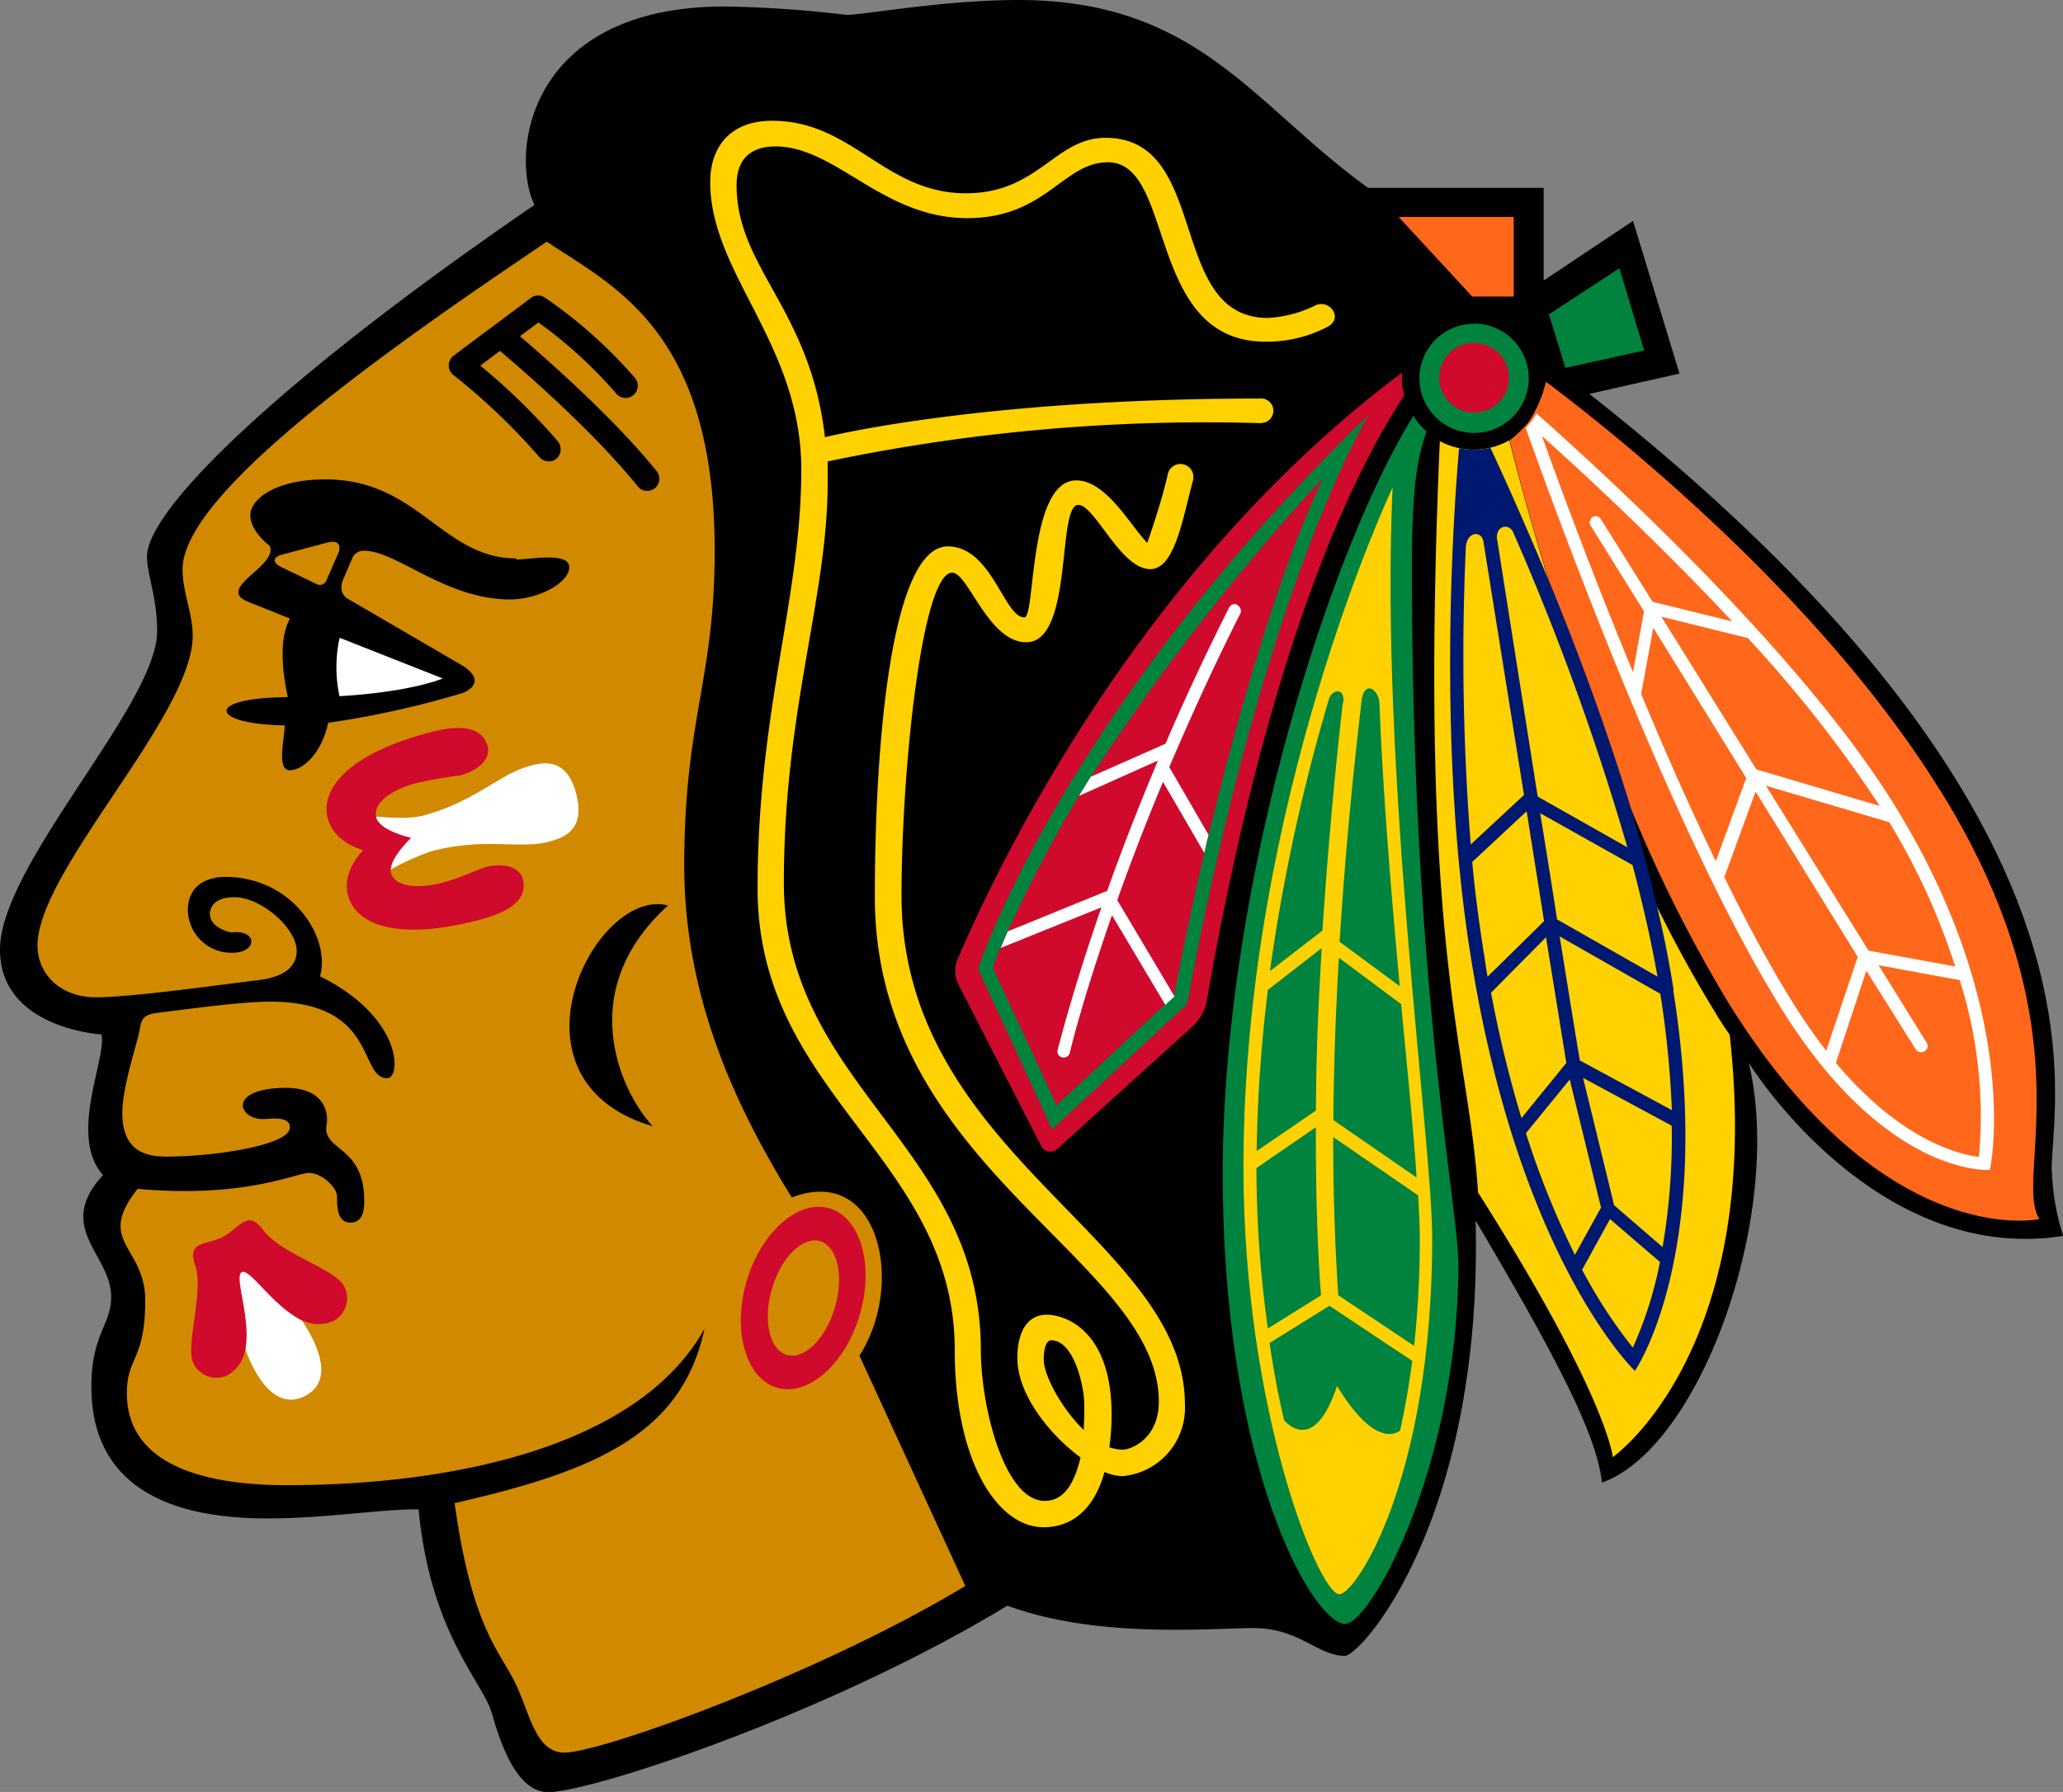
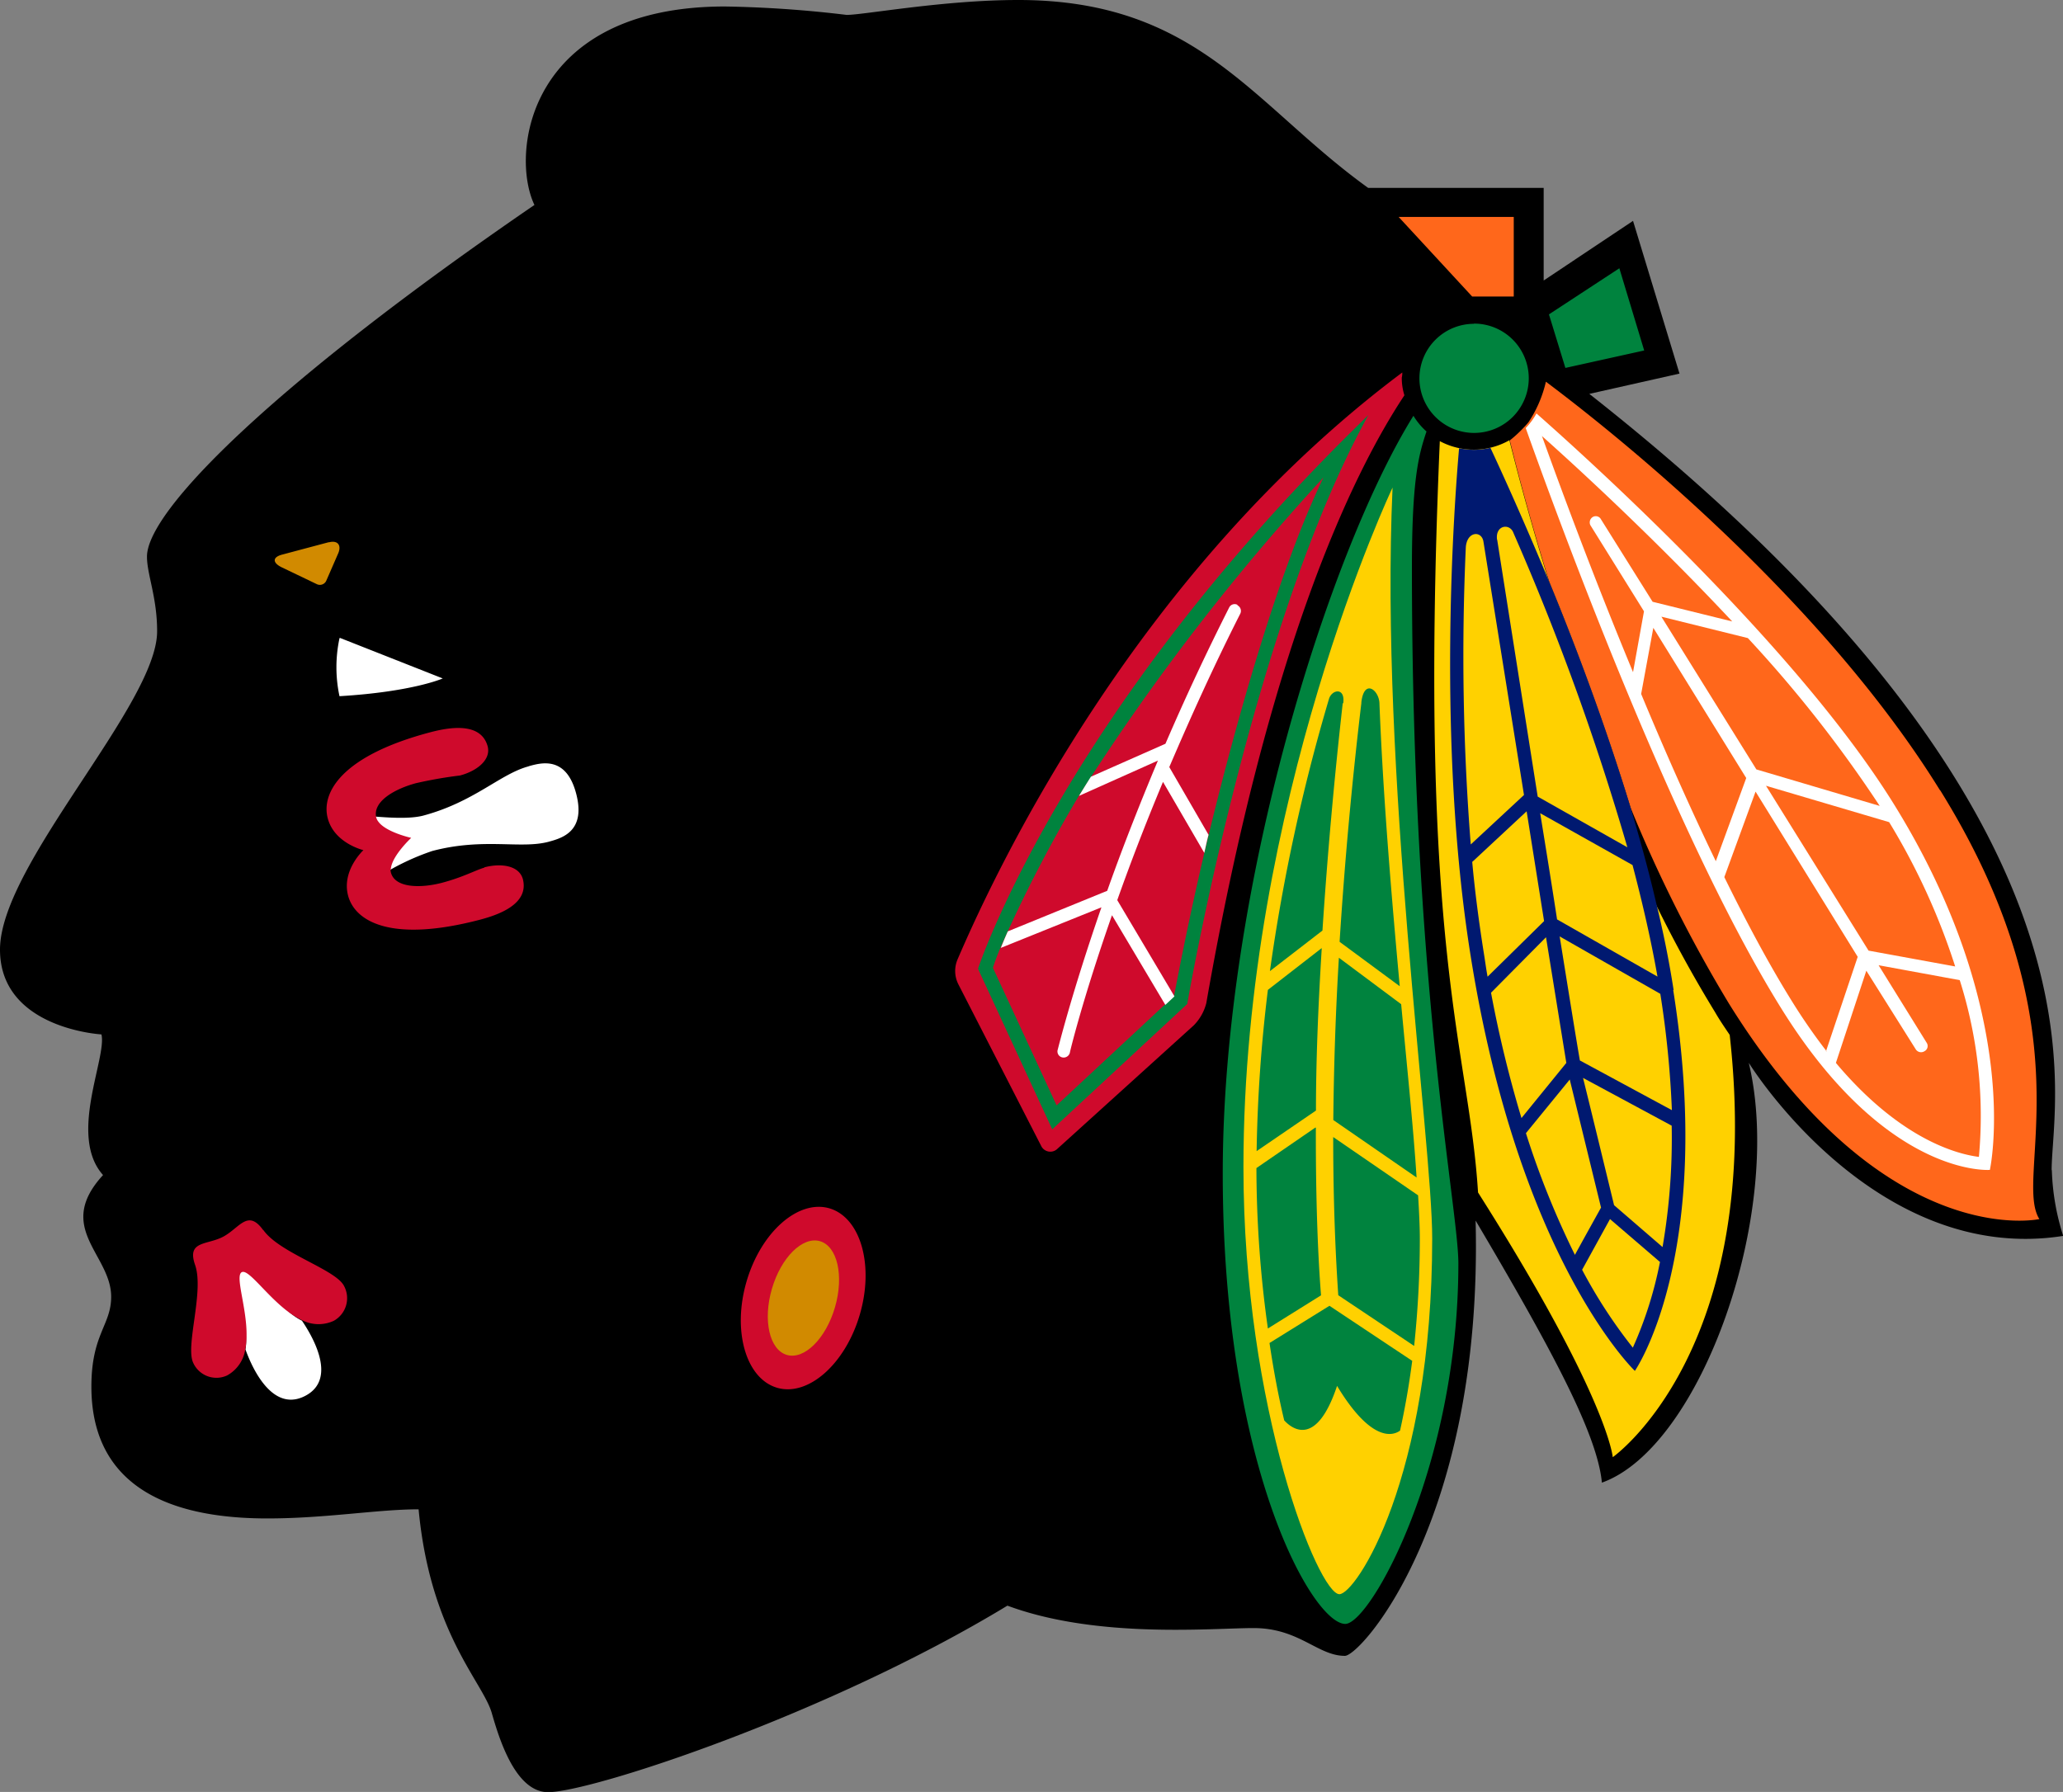
<svg xmlns="http://www.w3.org/2000/svg" viewBox="0 0 203.39 176.7">
  <rect x="0" y="0" width="203.39" height="176.7" fill="#808080" stroke="none" />
  <defs>
    <style>.cls-1{fill:#d18a00;}.cls-2{fill:#fff;}.cls-3{fill:#cf0a2c;}.cls-4{fill:#00833e;}.cls-5{fill:#ffd100;}.cls-6{fill:#ff671b;}.cls-7{fill:#001970;}</style>
  </defs>
  <title>chicago-blackhawks</title>
  <g id="Layer_2" data-name="Layer 2">
    <g id="Layer_1-2" data-name="Layer 1">
      <path d="M202.27,115.38c0-7.41,7.27-34.92-45.58-76.54l8.89-2L161,21.78l-8.81,5.88V18.53h-17.3C123.58,10.39,118.15,0,100.39,0,93,0,85.17,1.47,83.47,1.47a114.35,114.35,0,0,0-12-.83C52.05.64,50.26,15.13,52.69,20.21c-25.55,17.51-38.2,30.11-38.2,34.68,0,1.76,1,4,1,7.34C15.53,69.42,0,85.25,0,93.64,0,101.45,10,102,10,102c.56,2.29-3.3,10,.16,13.87-4.8,5.22.8,7.83.8,12,0,2.81-1.95,3.68-1.95,8.86,0,5.91,2.77,13,17.35,13,5.76,0,10.86-.9,14.91-.9,1.15,12.24,6.36,17.05,7.22,20.11.71,2.46,2.31,7.78,5.55,7.78,4.23,0,27.57-7.64,45.28-18.39,8.87,3.29,20.17,2.21,24.27,2.21,4.49,0,6.32,2.74,9,2.74,1.59,0,13.62-13.47,12.89-42.92,7.55,12.77,12,21.08,12.45,25.84,9.8-3.5,18-26.65,14.48-41.4,0,0,12.33,20,31,17.07a23.52,23.52,0,0,1-1.12-6.47Z" />
-       <path class="cls-1" d="M84.73,133.68c4.52-7,2-18.91-6.67-15.6-5-8.12-10.6-19.12-10.6-32.7,0-14.48,3-18.27,3-31.06,0-21.8-10.08-26.11-16.55-30.49C38.46,34.26,18,48.54,18,56.14c0,2.24,1,4.35,1,6.55C19,70.56,3.7,85.84,3.7,93.24c0,2.78,2.21,5.1,5.77,5.1s12.62-1.29,16-1.69,3.78-2,3.78-2.89c0-2.22-3.5-5.29-6.15-5.29-2.21,0-2.41,1.29-2.41,1.62,0,1.45,2.08,1.86,2.08,1.86,2.65-.35,2.66,2,.14,2a4.28,4.28,0,0,1-4.39-4.17c0-2.65,2.12-3.31,3.7-3.31,6.62,0,10.42,6,9.33,9.8,8.21,4.08,8,10.05,6.62,10.05-2.84,0-.88-7.55-11.56-7.55-3,0-9.26.89-10.74,1.06s-1.9.38-2.08,1.61-1.73,5.62-1.73,8.33c0,4,2.68,4.28,4.4,4.28,4.5,0,12.12-1.09,12.12-2.88,0-1.18-1.93-.82-2.64-.82-1.36,0-2-.83-2-1.31,0-1.2,1.94-1.77,4.25-1.77,3.83,0,4.23,2.51,4,3.67-.42,2.58,3.72,2,3.72,7.43,0,.62,0,2.19-1.35,2.19s-1.33-1.64-1.33-2.56-1.5-2.34-2.78-2.34-6.28,2.53-16.88,1.57c-4.18,5.26.75,5.64.75,11,0,5.91-1.81,5.55-1.81,9.15,0,7.2,7.89,9.07,15.77,9.07,16.31,0,34.71-3.77,41.18-15.44-2.21,10.31-10.52,14-24.64,17.21,1.6,11.44,4,14.08,5.69,17.17s2.1,7.43,5.14,7.43c3.64,0,25.09-7.73,39.52-16.43L84.73,133.68Z" />
-       <path d="M64.35,111.06c-3.13-3.41-7.83-13.3,1.51-21.77C58.72,87.37,48.9,106.48,64.35,111.06Zm-11.18-66a1.23,1.23,0,0,0,1.7.17,1.26,1.26,0,0,0,.14-1.7,62.73,62.73,0,0,0-7.66-7.48c.52-.39,1.2-.89,1.93-1.45,1.86,1.56,9.07,7.74,13.61,13.38a1.2,1.2,0,0,0,1.88-1.49C60.33,41,53.65,35.21,51.26,33.15c.79-.57,1.47-1.1,1.83-1.35a44.71,44.71,0,0,1,7.66,7,1.18,1.18,0,0,0,1.67.18,1.2,1.2,0,0,0,.21-1.68,46.57,46.57,0,0,0-8.87-7.93,1.19,1.19,0,0,0-1.41,0l-7.64,5.71a1.21,1.21,0,0,0,0,1.91,62.62,62.62,0,0,1,8.48,8.1Zm-2.28,10c-7.27,0-9.66-7.79-18.79-7.79-4.9,0-7.42,1.92-7.42,3.54s1.9,3,1.9,3c.92,2-5.45,4.2-2.1,5.54L28.59,61c-1.33,2.33-.47,6.66-.21,7.74-8.41.07-7.6,2.69-.31,2.79,0,1.21-.83,4.42.48,4.42s3.14-1.61,3.81-4.68a89.94,89.94,0,0,0,13-2.86c1.22-.34,2.46-1.46.09-2.86L34.22,59s-1-.57-.33-2l.86-2a1.2,1.2,0,0,1,1.16-.69c3.2,0,8,4.8,14.38,4.8,2.76,0,5.83-1.62,5.83-3.17s-3.78-.77-5.23-.77Z" />
      <path class="cls-2" d="M33.47,62.94a13.65,13.65,0,0,0,0,5.71c7.22-.43,10.18-1.75,10.18-1.75l-10.14-4ZM22.35,123c-.79.39,2.42,7.06,1.85,10.06.48,1.35,2.48,6.32,5.86,4.6s.52-6.23-.29-7.43c-2.78-1.31-6.63-7.66-7.42-7.24ZM52.11,75.57c-2.79.74-5.35,3.51-10.4,4.86-1.87.48-5.15,0-6.12,0a26.94,26.94,0,0,0,2.78,2.84,15.39,15.39,0,0,0-.9,3.1,23.82,23.82,0,0,1,5.16-2.46c5.07-1.33,8.65-.17,11.44-.9,1.31-.36,3.71-1,2.74-4.73s-3.4-3.09-4.7-2.72Z" />
      <path class="cls-3" d="M81.77,119.15c-3.08-.89-6.75,2.35-8.17,7.22s-.06,9.56,3,10.47,6.74-2.32,8.17-7.22.06-9.57-3-10.47Zm-55.83,2.14c-1.51-2.09-2.32-.21-3.92.65s-3.64.37-2.78,2.81c.9,2.65-1,8-.18,9.66a2.51,2.51,0,0,0,3.33,1.22,3.54,3.54,0,0,0,1.8-2.63c.58-3-1.15-7.12-.36-7.55s3.14,3.43,5.91,4.71a3.57,3.57,0,0,0,3.17.08,2.55,2.55,0,0,0,1-3.45c-.85-1.63-6.33-3.22-7.94-5.49ZM47.77,85.55c-.83.23-2.09.94-4.16,1.49s-4.66.56-5.07-1a.75.75,0,0,1,0-.42c.15-1.28,2-3,2-3s-2.48-.55-3.24-1.6a1.16,1.16,0,0,1-.2-.38C36.69,79,39,77.77,41,77.23a42.42,42.42,0,0,1,4.35-.76c1.67-.44,3.07-1.55,2.73-2.87-.67-2.46-3.87-1.86-5.63-1.4-8.84,2.33-10.79,6-10.14,8.48s3.52,3.15,3.52,3.15-2.17,2-1.51,4.49,4.14,4.69,13,2.37c1.78-.47,4.86-1.52,4.23-4-.37-1.35-2.15-1.6-3.81-1.16Zm90.48-48.82C112.47,56,98.61,84.79,94.39,94.64a2.9,2.9,0,0,0,.09,2.41L102.65,113a1,1,0,0,0,1.62.26L117.7,101.1a4.8,4.8,0,0,0,1.23-2.19c6.12-35,14.38-52.17,19.53-59.93a5.73,5.73,0,0,1-.26-1.74,1.84,1.84,0,0,0,.05-.51Z" />
      <path class="cls-4" d="M159.64,26.46,152.71,31l1.62,5.28,7.77-1.72-2.46-8.14Zm-19,16.09A6.77,6.77,0,0,1,139.35,41c-8.25,13.24-18.8,46.36-18.8,74.71,0,29,8.88,44.42,12.08,44.42,2.46,0,11.15-15.52,11.15-35.55,0-5.47-4.58-27.4-4.58-68.57,0-8.81.67-11.16,1.44-13.47Zm-44.21,53,7.31,15.81L117.05,99s6.42-37.43,17.86-58.07C104.72,70.18,96.43,95.5,96.43,95.5Zm48.9-63.62a5.38,5.38,0,0,0-5.39,5.37h0a5.39,5.39,0,1,0,5.38-5.39Z" />
-       <path class="cls-5" d="M124.3,41.71a1.21,1.21,0,1,0-.12-2.41c-25.8,0-40.58,3.27-42.85,3.81-1.44-12.64-8.71-16.68-8.71-24.85,0-3.18,2.1-3.82,3.82-3.82,6,0,10.55,7.07,18.92,7.07,7.77,0,9.44-5.51,13.88-5.51,6.65,0,3.73,17.69,15.51,17.69a12.81,12.81,0,0,0,6.16-1.48c1.61-.89.09-2.78-1.26-2.08A11.92,11.92,0,0,1,125,31.35c-10,0-5.62-17.76-16-17.76-5,0-6.62,5.47-13.77,5.47-8,0-11.17-7.15-19.1-7.15-4.5,0-6.11,3-6.11,6C70,27,79,33.89,79,46.31c0,12.63-4.31,23.74-4.31,41.29,0,20.46,19.44,26.5,19.44,45.57,0,10.79,4.14,17.43,8.76,17.43,2.54,0,4.91-1.49,6-5.45a4.86,4.86,0,0,0,1.79.41,6.76,6.76,0,0,0,6.14-7.09c0-16.27-27.94-24.67-27.94-50.15,0-12.25,2-31.85,5-31.85,1.58,0,3.55,6.86,7.3,6.86,4.67,0,3-13.54,5.12-13.54,1.67,0,4.15,6.33,7.11,6.33,2.39,0,3.18-4.91,4.21-8.77a1.28,1.28,0,1,0-2.51-.48c-.65,2.86-2,6.66-2,6.66-1.55-1.52-4-6.16-7-6.16-4.74,0-4,13.51-5.12,13.51-2,0-3.22-7-7.55-7-5.56,0-7.19,19.34-7.19,34.56,0,26.77,28,35.75,28,49.78,0,3.52-2.58,4.73-3.62,4.73a4.51,4.51,0,0,1-1.26-.24,22.72,22.72,0,0,0,.22-3.24c0-8.26-4.55-9.83-6.4-9.83s-2.89,1.62-2.89,4.28c0,3.57,3.16,7.53,6.23,9.8C106,145.93,105.08,148,103,148c-4,0-6.3-9.33-6.3-14.89,0-20.14-19.42-26-19.42-46.06,0-17.13,4.32-28.11,4.32-39.49,0-.69,0-1.38,0-2.06a181.79,181.79,0,0,1,42.75-3.77Z" />
      <path d="M103.63,132.16c-.37,0-.73.53-.73,1.9,0,1.57,1.75,4.81,3.94,6.95.07-1.1.06-2,.06-2.51C106.9,136.69,105.88,132.16,103.63,132.16Z" />
      <path class="cls-5" d="M137.29,48.08s-14.7,31-14.7,67c0,23.87,7.41,42.12,9.46,42.12,1.61,0,9.15-11.36,9.15-35.09,0-9.56-5.17-46-3.91-74Z" />
      <path class="cls-4" d="M130.28,93.51,125,97.61a148.4,148.4,0,0,0-1.11,15.9l5.85-4c0-4.67.2-10,.57-16Zm3.94-24.22q-1.4,11.76-2.15,23.58L138,97.25c-.8-8.73-1.63-18.5-2-27.84,0-1.33-1.52-2.58-1.79-.12Zm-2.79,41.14,8.23,5.68c-.29-4.56-.9-10.49-1.52-17.09L132,94.44c-.32,5.32-.5,10.66-.55,16Zm1-41.08c.21-1.62-1.14-1.36-1.41-.42a184.05,184.05,0,0,0-5.82,26.83l5.18-4q.74-11.23,2-22.42Zm-7.27,63.08c.41,2.75.89,5.31,1.45,7.63.84.92,3.21,2.6,5.21-3.4,3.41,5.64,5.55,4.9,6.21,4.41.46-2.07.87-4.34,1.2-6.88l-8.16-5.43-5.91,3.67Zm6.78-4.71,7.48,5a100.62,100.62,0,0,0,.56-10.55c0-1.18-.07-2.63-.17-4.3l-8.37-5.75c0,7.11.28,12.33.5,15.61Zm-2.25-16.54-5.82,4A114.47,114.47,0,0,0,125,131l5.24-3.27c-.28-3.51-.53-9-.51-16.52Z" />
      <path class="cls-3" d="M106.35,78.5a137.38,137.38,0,0,0-7.74,15c-.51,1.23-.72,1.93-.72,1.93L104.17,109l11.57-10.77c.14-.6,1.17-6.36,3-14.15,2.61-11,7-27.18,11.74-37A221.76,221.76,0,0,0,106.35,78.5Z" />
-       <circle class="cls-3" cx="145.33" cy="37.25" r="3.44" />
      <path class="cls-2" d="M122,59.64a.6.6,0,0,0-.82.27q-3.34,6.61-6.28,13.43l-7.35,3.25c-.41.65-.79,1.26-1.17,1.89L114.16,75c-2,4.76-3.67,9.08-5,12.84l-9.8,4c-.24.54-.47,1.08-.69,1.63l9.92-4c-3,8.66-4.29,14-4.32,14.07a.6.6,0,0,0,.47.73.63.63,0,0,0,.74-.48h0c0-.07,1.22-5.16,4.15-13.54l5.26,8.84.9-.84,0,0-5.64-9.49c1.22-3.44,2.71-7.36,4.51-11.66l4.07,7c.14-.59.25-1.18.42-1.78l-3.87-6.68c2-4.67,4.28-9.76,7-15.13a.62.62,0,0,0-.28-.82Z" />
      <path class="cls-6" d="M149.24,21.39H137.89l7.25,7.85h4.1V21.39Zm42,56.5C178.93,58,157.35,41.34,152.41,37.64a12.12,12.12,0,0,1-1.72,4,13.15,13.15,0,0,1-1.84,1.79c.85,3.43,2.16,8.33,3.91,14,2.6,6.32,5.5,14.1,8,22.22A137.65,137.65,0,0,0,170.48,99c15.3,24.59,30.58,21.21,30.58,21.21-2.63-4.18,5.07-18.37-9.77-42.27Z" />
      <path class="cls-2" d="M186.72,79.3C177,63.6,156.19,44.93,151.48,40.77a6.68,6.68,0,0,1-1.06,1.44c3,8.43,14.53,40.1,25.19,57.22,10.4,16.75,20.57,15.93,20.57,15.93s3.41-15.3-9.46-36.06Z" />
      <path class="cls-6" d="M152,42.94c1.66,4.62,4.92,13.51,9,23.34l1.08-6-5.29-8.5A.63.63,0,0,1,157,51h0a.58.58,0,0,1,.84.21l5.09,8.13,7.85,1.94c-7.49-8-15.07-15-18.77-18.29Z" />
      <path class="cls-6" d="M163.8,60.82l9.36,15.05,12.16,3.6a126.23,126.23,0,0,0-13-16.55l-8.48-2.1Zm-2,7.61c2.27,5.46,4.78,11.15,7.36,16.49l3-8.2L163,61.91l-1.2,6.52Zm33.3,45.64a44.3,44.3,0,0,0-1.89-17.42l-8-1.47,4.73,7.63a.58.58,0,0,1-.21.85.62.62,0,0,1-.87-.21L184,95.72l-3,9.09c6.31,7.51,11.92,9,14.11,9.27Zm-21-36.6,10.12,16.27,8.54,1.56a66,66,0,0,0-6.51-14.23l-12.15-3.59Zm5.92,26.2,3.13-9.32L173.08,78.06,170,86.49c2.21,4.5,4.46,8.7,6.69,12.28a57.31,57.31,0,0,0,3.4,4.9Z" />
      <path class="cls-1" d="M32.43,53.46l-4.58,1.22c-1,.25-1,.8-.1,1.25l3.48,1.67a.69.69,0,0,0,.93-.32v0l1.19-2.73c.34-.81-.08-1.3-.93-1.07Z" />
      <ellipse class="cls-1" cx="79.21" cy="128.01" rx="5.84" ry="3.24" transform="translate(-65.83 168.3) rotate(-73.78)" />
      <path class="cls-5" d="M160.72,79.63c-2.46-8.1-5.36-15.89-8-22.22-1.75-5.7-3.06-10.6-3.91-14a7.11,7.11,0,0,1-6.86.09c-2.19,50.79,2.85,59.58,3.77,74.09,12.82,20.21,13.28,26.1,13.28,26.1s15-10.5,11.53-41.64c-.49-.73-1-1.47-1.43-2.22-2.13-3.48-4.1-7.07-5.89-10.74" />
      <path class="cls-7" d="M165,97.62q-.67-4.31-1.71-8.54c-.73-3.16-1.61-6.33-2.53-9.44-2.46-8.1-5.38-15.89-8-22.21s-4.76-11-5.82-13.27a7.25,7.25,0,0,1-1.62.19,7.79,7.79,0,0,1-1.47-.15c-.48,5.46-2.22,28.83,1.11,49.87,4.76,30.18,16.22,41.11,16.22,41.11s7.93-11.4,3.78-37.56Z" />
      <path class="cls-5" d="M150.25,78.4l-4-25c-.19-1.13-1.68-1-1.74.65A238.51,238.51,0,0,0,145,83.27l5.24-4.87Zm4.17,26.39-2-12.37L147,97.89a118.68,118.68,0,0,0,3,12.36l4.44-5.46Zm-9.28-19.86c.27,3,.67,6,1.13,8.93.14.84.24,1.66.39,2.45l5.57-5.48L150.51,80l-5.37,5Zm2.46-31.75s2.05,13,4,25.37l8.84,5a253,253,0,0,0-11.23-31c-.36-1-1.84-.77-1.61.71Zm10.25,65.92-3.09-12.65-4.32,5.29a85.12,85.12,0,0,0,4.83,12c.82-1.51,2.41-4.36,2.58-4.67Zm-6-38.89c.58,3.59,1.16,7.16,1.66,10.45l9.9,5.64c-.63-3.59-1.48-7.28-2.46-11l-9.1-5.11Zm1.91,12.09c.94,5.85,1.69,10.51,2,12.27l9.07,4.9A98.46,98.46,0,0,0,163.69,98l-9.92-5.66Zm9.87,32.12-4.9-4.21-2.75,5a49.83,49.83,0,0,0,5,7.68,38.56,38.56,0,0,0,2.68-8.47ZM164.81,111l-8.74-4.71c.67,2.69,2.58,10.57,3.06,12.55l4.78,4.13a63.26,63.26,0,0,0,.9-12Z" />
    </g>
  </g>
</svg>